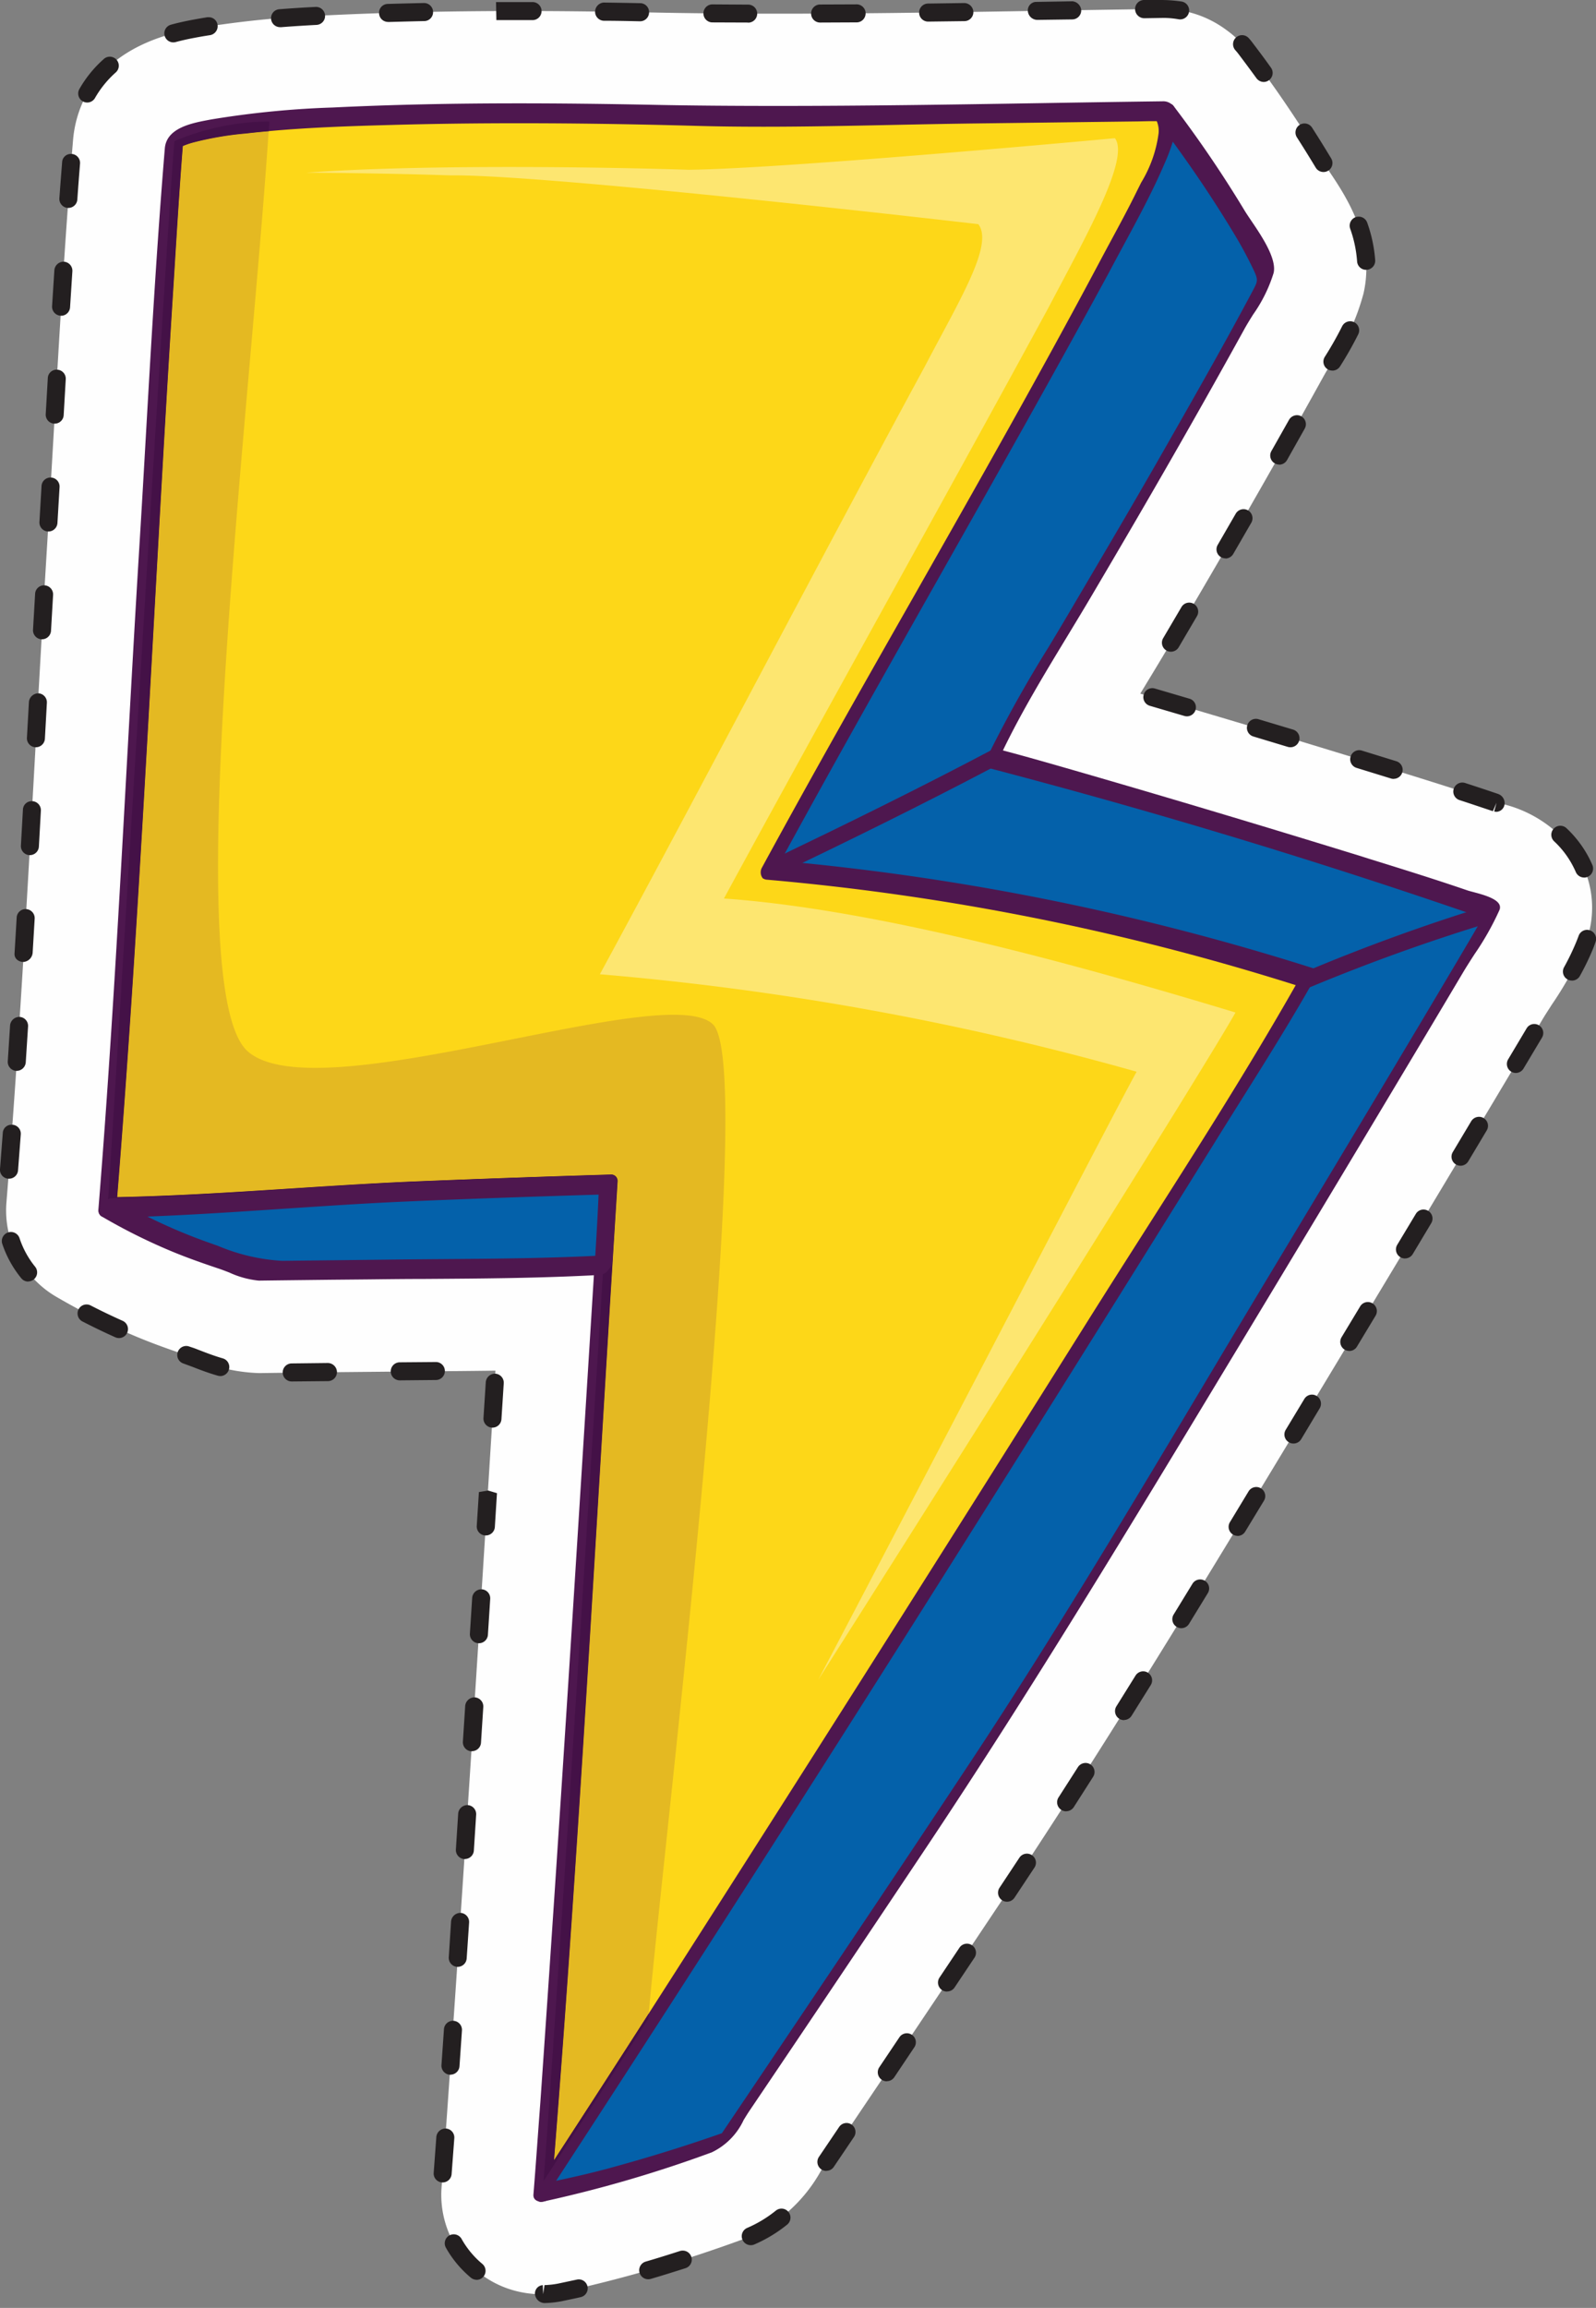
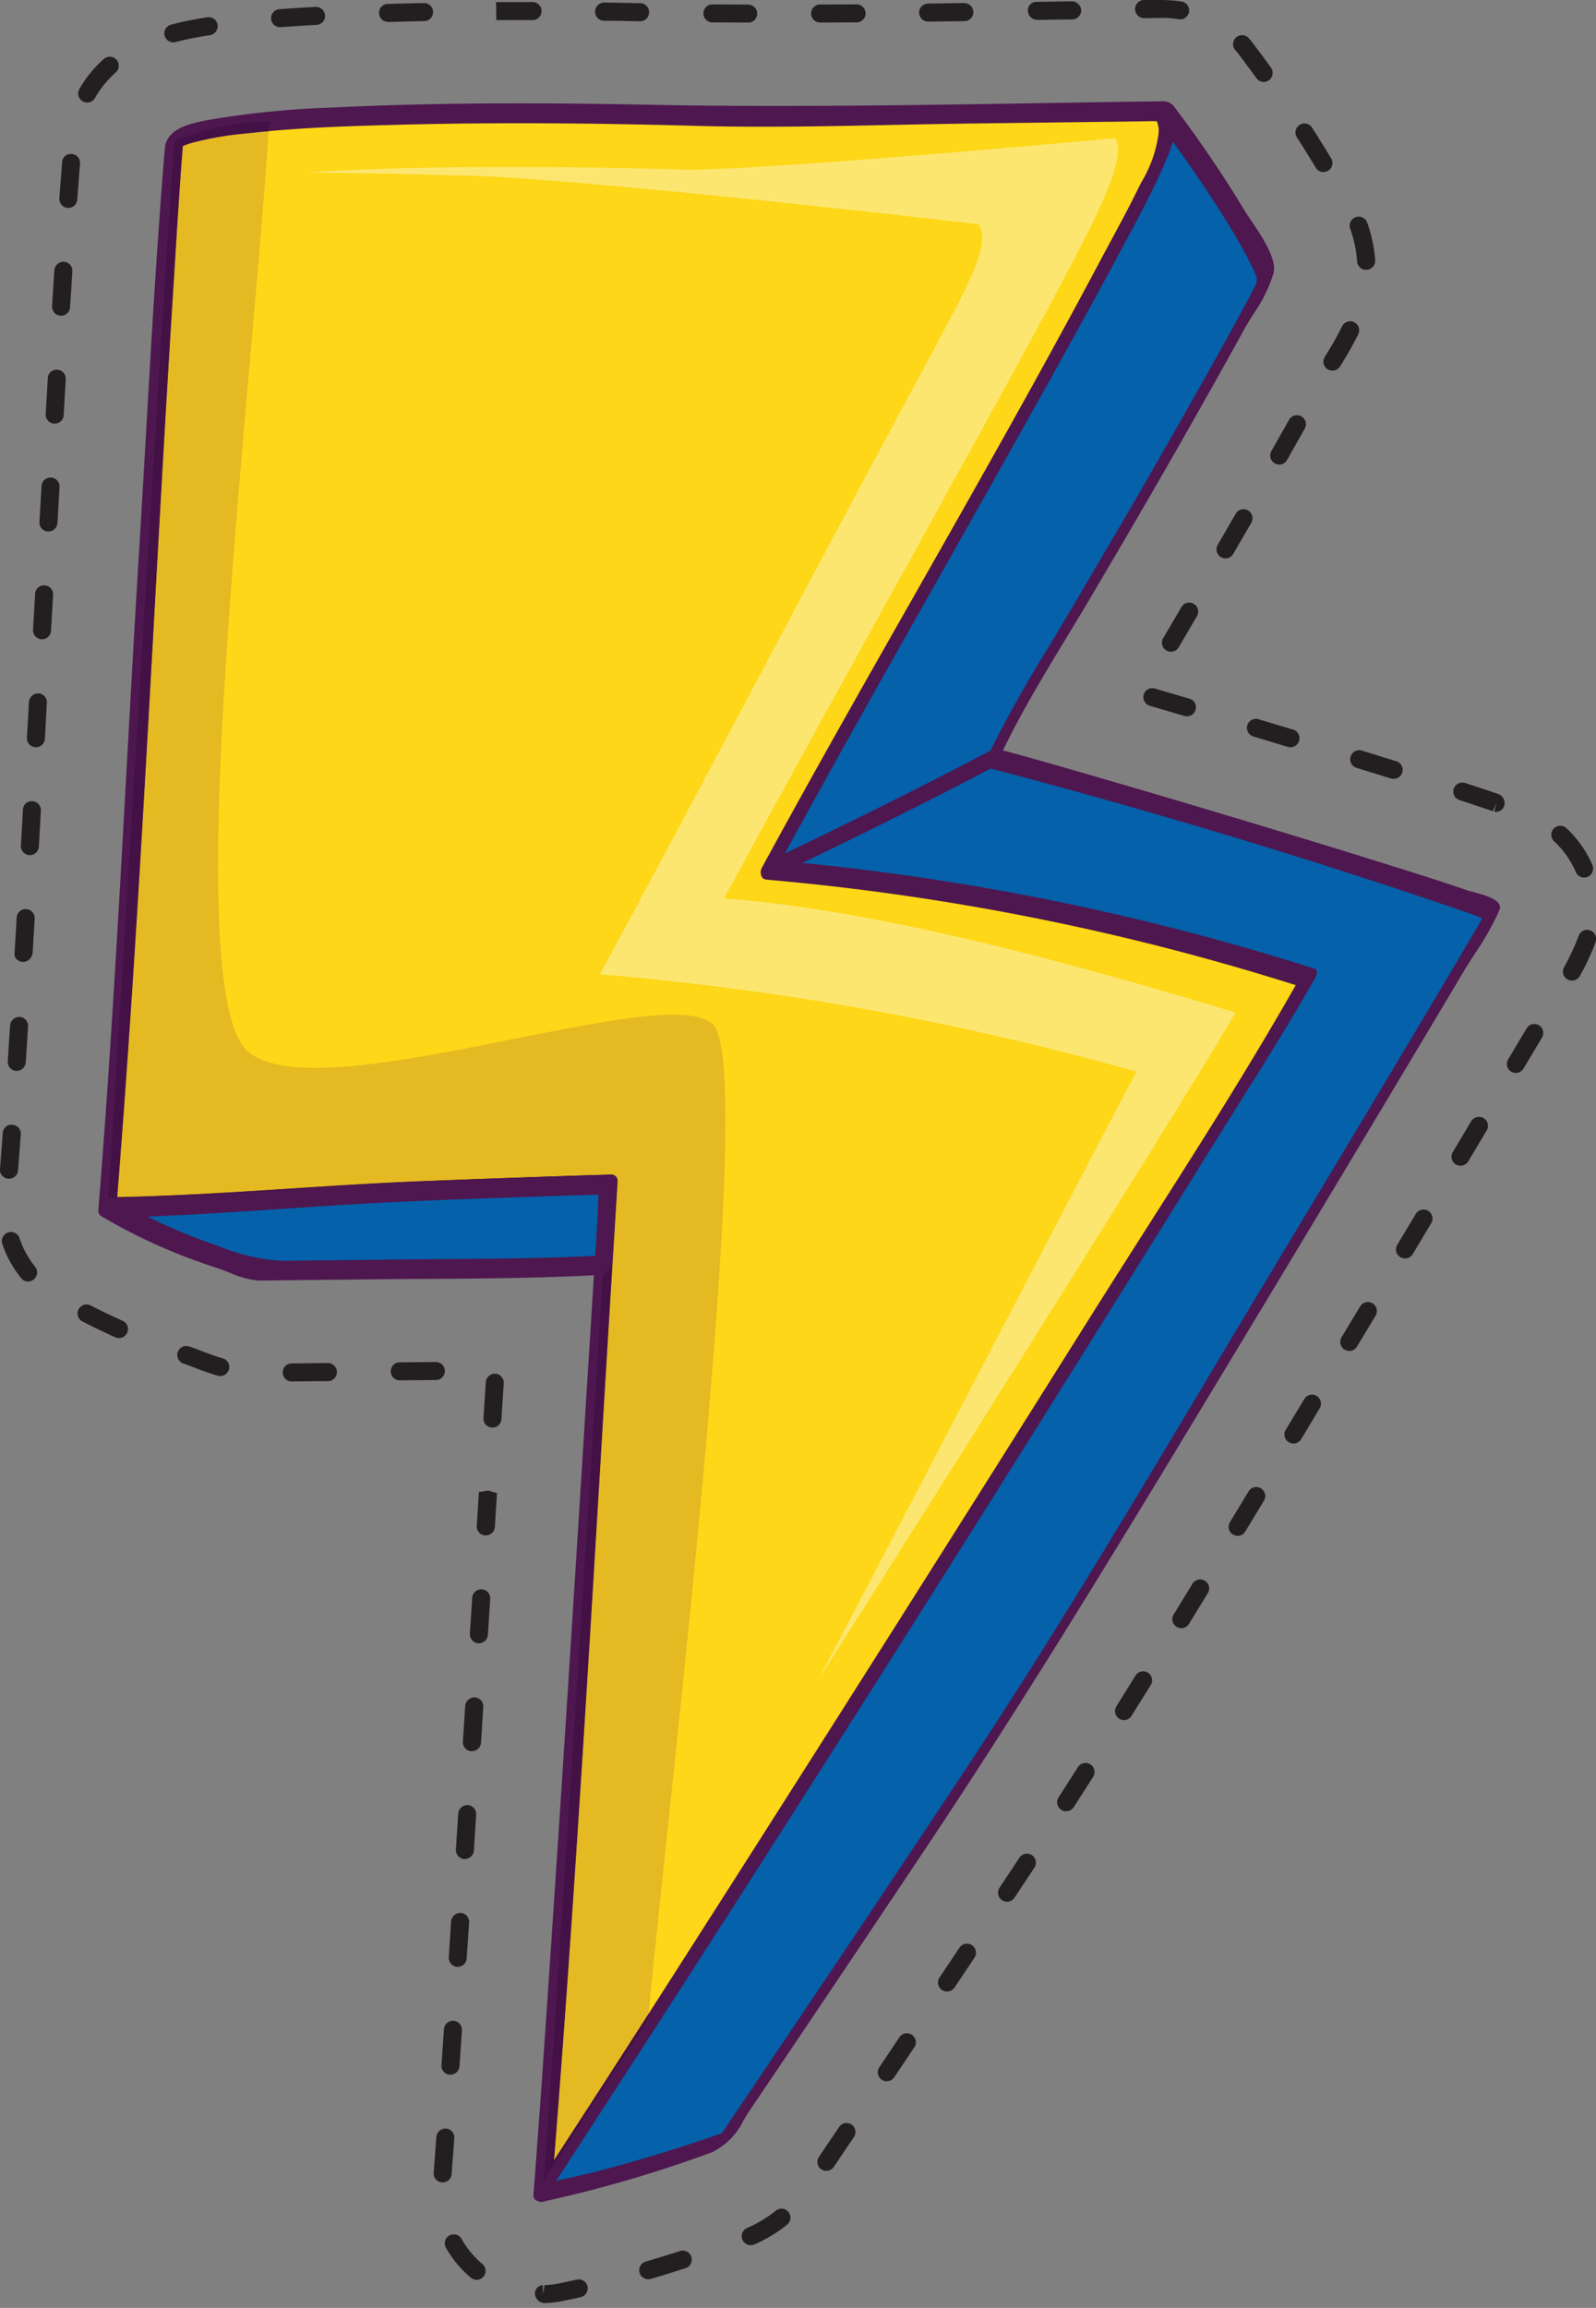
<svg xmlns="http://www.w3.org/2000/svg" id="_4._Atoms_Icons_bolt" data-name="4. Atoms / Icons / bolt" width="69.178" height="100" viewBox="0 0 69.178 100">
  <rect x="0" y="0" width="69.178" height="100" fill="#808080" stroke="none" />
  <defs>
    <clipPath id="clip-path">
      <path id="Clip_4" data-name="Clip 4" d="M0,0H69.178V99.79H0Z" fill="none" />
    </clipPath>
  </defs>
  <g id="Group_28" data-name="Group 28" transform="translate(0 0)">
-     <path id="Fill_1" data-name="Fill 1" d="M68.295,37.022a5.4,5.4,0,0,0-3.754-2.642c-1.45-.494-2.91-.948-4.323-1.387l-.286-.089c-3.446-1.069-7.062-2.156-10.771-3.238l.238-.394q.54-.886,1.067-1.773c1.213-2.059,2.808-4.78,4.389-7.566q1.158-2.04,2.29-4.089c.086-.155.19-.318.3-.488a9.911,9.911,0,0,0,1.393-3.033c.526-2.315-.78-4.242-1.56-5.394-.069-.1-.131-.191-.174-.259a54.625,54.625,0,0,0-3.34-4.92,4.027,4.027,0,0,0-.85-.824A4.6,4.6,0,0,0,50.051,0q-2.684.035-5.368.082c-5.454.089-11.093.182-16.6.072-3.843-.077-8.92-.133-14.11.118A43.665,43.665,0,0,0,8.094.867C3.849,1.646,3.015,4.241,2.9,5.71c-.349,4.2-.593,8.448-.83,12.56q-.138,2.41-.283,4.818c-.193,3.138-.367,6.279-.541,9.421C.893,38.818.531,45.342.016,51.7a4.269,4.269,0,0,0,1.306,3.447,4.256,4.256,0,0,0,.8.621,28.761,28.761,0,0,0,3.6,1.79c.779.323,1.546.588,2.259.827.076.026.159.06.247.1a7.376,7.376,0,0,0,2.73.621h.068q1.65-.024,3.3-.04l3.737-.036c1.037-.007,2.087-.015,3.147-.03C20.566,69.359,19.9,79.975,19.166,90.43c-.091,1.319-.184,2.638-.29,3.947a4.3,4.3,0,0,0,3.6,4.58,4,4,0,0,0,.682.058c.066,0,.131,0,.2,0A4.081,4.081,0,0,0,24,98.94h0l.151-.032.024,0A59.927,59.927,0,0,0,31.9,96.651a6.634,6.634,0,0,0,3.474-3.081c.061-.1.121-.2.185-.293q3.855-5.709,7.683-11.442c4.617-6.923,8.966-14.123,13.172-21.086l.244-.4q3.614-5.98,7.2-11.977,1.357-2.268,2.708-4.543c.138-.233.292-.468.445-.706a15.458,15.458,0,0,0,1.409-2.545,4.289,4.289,0,0,0-.125-3.552" transform="translate(0.264 0.389)" fill="#fefefe" />
    <g id="Group_5" data-name="Group 5">
      <path id="Clip_4-2" data-name="Clip 4" d="M0,0H69.178V99.79H0Z" fill="none" />
      <g id="Group_5-2" data-name="Group 5" clip-path="url(#clip-path)">
        <path id="Fill_3" data-name="Fill 3" d="M23.618,99.79a.427.427,0,0,1-.428-.376.36.36,0,0,1,.338-.4l.014.391.059-.393a3.69,3.69,0,0,0,.586-.065L25,98.774a.384.384,0,0,1,.089-.011.39.39,0,0,1,.078.771c-.2.046-.416.092-.648.139l-.178.038a4.564,4.564,0,0,1-.707.078h-.013ZM20.66,98.781a.4.4,0,0,1-.25-.09,4.655,4.655,0,0,1-1.083-1.3.391.391,0,0,1,.149-.531.4.4,0,0,1,.19-.049.391.391,0,0,1,.341.2,3.868,3.868,0,0,0,.9,1.083.391.391,0,0,1-.25.69Zm7.44-.023a.39.39,0,0,1-.111-.765c.493-.144.992-.3,1.481-.458a.4.4,0,0,1,.12-.018.39.39,0,0,1,.122.762c-.557.178-1.048.33-1.5.463A.4.4,0,0,1,28.1,98.758Zm4.443-1.476a.39.39,0,0,1-.155-.749,5.3,5.3,0,0,0,1.241-.749.391.391,0,0,1,.245-.087.391.391,0,0,1,.244.695,6.125,6.125,0,0,1-1.422.859A.389.389,0,0,1,32.543,97.282ZM19.186,94.564h-.025a.394.394,0,0,1-.271-.136.387.387,0,0,1-.092-.284l.115-1.553a.4.4,0,0,1,.417-.363.39.39,0,0,1,.362.418L19.575,94.2A.392.392,0,0,1,19.186,94.564Zm16.634-.5a.39.39,0,0,1-.321-.612l.872-1.291a.388.388,0,0,1,.323-.173.383.383,0,0,1,.218.068.389.389,0,0,1,.1.541l-.864,1.281A.383.383,0,0,1,35.82,94.059Zm2.617-3.883a.4.4,0,0,1-.218-.067.392.392,0,0,1-.106-.542l.872-1.3a.389.389,0,1,1,.646.435l-.87,1.3A.388.388,0,0,1,38.437,90.176Zm-18.916-.283H19.5a.394.394,0,0,1-.365-.416l.108-1.559a.391.391,0,0,1,.411-.363h.006a.393.393,0,0,1,.363.418l-.107,1.556A.394.394,0,0,1,19.521,89.894Zm21.527-3.605a.391.391,0,0,1-.325-.608l.869-1.3a.391.391,0,0,1,.649.436l-.869,1.3A.388.388,0,0,1,41.048,86.288ZM19.841,85.222h-.025a.392.392,0,0,1-.364-.415l.1-1.559a.408.408,0,0,1,.416-.364.394.394,0,0,1,.365.417l-.105,1.557A.391.391,0,0,1,19.841,85.222ZM43.65,82.4a.391.391,0,0,1-.325-.607l.86-1.3a.391.391,0,0,1,.709.135.386.386,0,0,1-.056.293l-.862,1.3A.392.392,0,0,1,43.65,82.4Zm-23.5-1.848h-.025a.394.394,0,0,1-.365-.415l.1-1.558a.4.4,0,0,1,.415-.365.392.392,0,0,1,.364.415l-.1,1.558A.393.393,0,0,1,20.154,80.549Zm26.06-2.07a.394.394,0,0,1-.381-.308.389.389,0,0,1,.053-.294l.841-1.313a.393.393,0,0,1,.331-.179.382.382,0,0,1,.208.061.389.389,0,0,1,.119.539L46.543,78.3A.392.392,0,0,1,46.214,78.479Zm-25.755-2.6h-.026a.393.393,0,0,1-.365-.416l.1-1.555a.408.408,0,0,1,.414-.366.389.389,0,0,1,.27.132.385.385,0,0,1,.1.282l-.1,1.559A.391.391,0,0,1,20.459,75.876Zm28.265-1.35a.4.4,0,0,1-.207-.06.393.393,0,0,1-.124-.538L49.22,72.6a.392.392,0,0,1,.333-.183.38.38,0,0,1,.2.059.389.389,0,0,1,.125.538l-.827,1.324A.389.389,0,0,1,48.724,74.526ZM20.758,71.2h-.024a.384.384,0,0,1-.267-.13.389.389,0,0,1-.1-.284l.1-1.558a.4.4,0,0,1,.416-.364.391.391,0,0,1,.365.415l-.1,1.557A.39.39,0,0,1,20.758,71.2ZM51.2,70.548a.377.377,0,0,1-.2-.059.388.388,0,0,1-.128-.535l.814-1.33a.39.39,0,1,1,.666.406l-.816,1.333A.391.391,0,0,1,51.2,70.548Zm2.441-4a.393.393,0,0,1-.2-.058.39.39,0,0,1-.131-.535l.809-1.336a.39.39,0,0,1,.535-.131.392.392,0,0,1,.132.536l-.811,1.335A.385.385,0,0,1,53.636,66.551ZM21.054,66.53h-.024a.389.389,0,0,1-.365-.414l.093-1.466.4-.067.383.115-.092,1.467A.393.393,0,0,1,21.054,66.53Zm35.007-3.983a.377.377,0,0,1-.2-.058.39.39,0,0,1-.133-.535l.808-1.338a.386.386,0,0,1,.333-.188.391.391,0,0,1,.2.057.385.385,0,0,1,.176.239.389.389,0,0,1-.045.3L56.4,62.358A.389.389,0,0,1,56.061,62.547Zm-34.716-.689h-.024a.392.392,0,0,1-.365-.414l.1-1.558a.4.4,0,0,1,.414-.365.392.392,0,0,1,.365.414l-.1,1.557A.391.391,0,0,1,21.345,61.858Zm-8.7-2h0a.391.391,0,0,1,0-.782l1.56-.018a.4.4,0,0,1,.4.385.392.392,0,0,1-.385.4Zm4.683-.048h0a.391.391,0,0,1,0-.782l1.561-.013a.39.39,0,1,1,.007.78Zm-7.783-.188a.4.4,0,0,1-.107-.015c-.4-.115-.745-.245-1.088-.38l-.4-.147a.39.39,0,0,1,.124-.76.371.371,0,0,1,.125.022l.174.058c.07.024.136.049.2.075l.066.025c.318.123.646.25,1.015.356a.388.388,0,0,1,.269.481A.393.393,0,0,1,9.545,59.625Zm48.937-1.088a.386.386,0,0,1-.2-.056.393.393,0,0,1-.133-.536l.806-1.336a.389.389,0,0,1,.334-.19.395.395,0,0,1,.378.294.391.391,0,0,1-.044.3l-.806,1.337A.385.385,0,0,1,58.481,58.537ZM5.163,57.978A.4.4,0,0,1,5,57.944c-.47-.21-.936-.434-1.426-.686a.389.389,0,0,1-.194-.229.39.39,0,0,1,.372-.508.39.39,0,0,1,.179.044c.44.227.893.445,1.387.666a.391.391,0,0,1-.159.747ZM1.22,55.529a.39.39,0,0,1-.3-.146A4.7,4.7,0,0,1,.1,53.9.392.392,0,0,1,.354,53.4a.393.393,0,0,1,.492.248,3.91,3.91,0,0,0,.678,1.24.392.392,0,0,1-.3.636Zm59.677-1a.394.394,0,0,1-.2-.057.39.39,0,0,1-.135-.535l.806-1.339a.383.383,0,0,1,.333-.189.39.39,0,0,1,.335.591l-.8,1.337A.392.392,0,0,1,60.9,54.527ZM.39,51.072l-.031,0A.386.386,0,0,1,0,50.652L.12,49.1A.374.374,0,0,1,.5,48.734l.04,0a.389.389,0,0,1,.361.417l-.119,1.56A.392.392,0,0,1,.39,51.072Zm62.915-.562a.4.4,0,0,1-.2-.056.391.391,0,0,1-.135-.535l.8-1.339a.4.4,0,0,1,.337-.189.389.389,0,0,1,.334.59l-.8,1.339A.389.389,0,0,1,63.305,50.51Zm2.4-4.019a.4.4,0,0,1-.2-.055.391.391,0,0,1-.135-.535l.8-1.342a.384.384,0,0,1,.333-.19.4.4,0,0,1,.2.055.39.39,0,0,1,.134.535l-.8,1.339A.394.394,0,0,1,65.708,46.491ZM.727,46.4H.7a.391.391,0,0,1-.363-.417l.1-1.556a.405.405,0,0,1,.414-.365.389.389,0,0,1,.365.414l-.1,1.559A.4.4,0,0,1,.727,46.4Zm67.408-3.913a.389.389,0,0,1-.341-.579,10.426,10.426,0,0,0,.528-1.094c.033-.078.064-.162.1-.255a.387.387,0,0,1,.368-.269.379.379,0,0,1,.124.021.389.389,0,0,1,.248.492c-.036.107-.074.211-.113.308a11.419,11.419,0,0,1-.568,1.174A.39.39,0,0,1,68.135,42.488ZM1.022,41.681H1a.429.429,0,0,1-.27-.107.317.317,0,0,1-.1-.258l.093-1.559a.386.386,0,0,1,.41-.366.393.393,0,0,1,.37.411l-.087,1.466A.436.436,0,0,1,1.022,41.681Zm67.64-3.658a.392.392,0,0,1-.358-.236c-.03-.069-.061-.136-.094-.2a3.952,3.952,0,0,0-.845-1.132.39.39,0,0,1,.534-.57,4.794,4.794,0,0,1,1.011,1.354c.044.093.08.169.111.24a.392.392,0,0,1-.358.546ZM1.3,37.052H1.274a.392.392,0,0,1-.368-.411l.088-1.559a.379.379,0,0,1,.41-.367.392.392,0,0,1,.368.412l-.087,1.558A.392.392,0,0,1,1.3,37.052Zm63.565-1.877a.344.344,0,0,1-.1-.014l.1-.376-.157.363c-.6-.2-1.034-.347-1.445-.48a.39.39,0,0,1-.251-.491.392.392,0,0,1,.492-.251c.421.137.919.3,1.424.473a.421.421,0,0,1,.279.492A.372.372,0,0,1,64.861,35.176ZM60.41,33.75a.421.421,0,0,1-.115-.017L58.8,33.272a.389.389,0,0,1-.231-.192.384.384,0,0,1-.027-.3.392.392,0,0,1,.372-.276.38.38,0,0,1,.115.018l1.493.461a.39.39,0,0,1-.114.763Zm-4.478-1.372a.435.435,0,0,1-.112-.016l-1.494-.451a.39.39,0,0,1,.223-.748l1.5.45a.391.391,0,0,1-.113.765Zm-54.375,0H1.535a.39.39,0,0,1-.368-.41l.087-1.559a.414.414,0,0,1,.41-.368.39.39,0,0,1,.368.41l-.086,1.56A.393.393,0,0,1,1.556,32.378Zm49.891-1.34a.438.438,0,0,1-.111-.016l-1.5-.441a.39.39,0,0,1,.109-.764.4.4,0,0,1,.111.016l1.5.441a.383.383,0,0,1,.232.185.391.391,0,0,1-.341.579Zm-.693-2.8a.39.39,0,0,1-.337-.589l.792-1.345a.389.389,0,0,1,.713.1.385.385,0,0,1-.041.294l-.792,1.348A.392.392,0,0,1,50.754,28.238ZM1.82,27.7H1.8a.386.386,0,0,1-.269-.13.39.39,0,0,1-.1-.282l.091-1.557a.386.386,0,0,1,.412-.368.392.392,0,0,1,.367.413l-.09,1.557A.393.393,0,0,1,1.82,27.7Zm51.3-3.507a.389.389,0,0,1-.338-.586l.78-1.349a.391.391,0,0,1,.532-.144.393.393,0,0,1,.144.534L53.456,24A.4.4,0,0,1,53.118,24.2ZM2.1,23.029H2.075a.391.391,0,0,1-.366-.413L1.8,21.058a.391.391,0,0,1,.682-.237.391.391,0,0,1,.1.282l-.092,1.559A.392.392,0,0,1,2.1,23.029Zm53.347-2.9a.392.392,0,0,1-.34-.583l.766-1.356a.4.4,0,0,1,.344-.2.384.384,0,0,1,.187.049.391.391,0,0,1,.15.531l-.767,1.362A.392.392,0,0,1,55.445,20.134ZM2.372,18.356H2.348a.389.389,0,0,1-.366-.411l.09-1.56a.38.38,0,0,1,.411-.366.389.389,0,0,1,.367.411l-.09,1.559A.389.389,0,0,1,2.372,18.356Zm55.381-2.3A.391.391,0,0,1,57.546,16a.389.389,0,0,1-.124-.537,14.961,14.961,0,0,0,.751-1.323.392.392,0,0,1,.351-.22.374.374,0,0,1,.17.04.392.392,0,0,1,.18.522,15.407,15.407,0,0,1-.79,1.393A.393.393,0,0,1,57.752,16.059Zm-55.1-2.377H2.624a.392.392,0,0,1-.367-.413l.1-1.561a.4.4,0,0,1,.415-.365.393.393,0,0,1,.365.415l-.1,1.557A.392.392,0,0,1,2.648,13.682Zm56.56-1.987a.391.391,0,0,1-.39-.365,5.306,5.306,0,0,0-.3-1.418.393.393,0,0,1,.238-.5.414.414,0,0,1,.131-.021.388.388,0,0,1,.369.259,6.148,6.148,0,0,1,.346,1.626.391.391,0,0,1-.363.416h-.026ZM2.964,9.009H2.936a.393.393,0,0,1-.363-.417c.042-.567.081-1.078.12-1.561a.372.372,0,0,1,.369-.36.4.4,0,0,1,.05,0,.39.39,0,0,1,.357.42c-.048.6-.085,1.09-.117,1.553A.391.391,0,0,1,2.964,9.009Zm54.4-1.556a.393.393,0,0,1-.316-.161l-.014-.022-.006-.009c-.276-.457-.542-.886-.815-1.311a.392.392,0,0,1,.119-.539.389.389,0,0,1,.538.118c.269.419.537.85.819,1.318a.286.286,0,0,1,.024.042.388.388,0,0,1,.021.3.382.382,0,0,1-.194.223A.374.374,0,0,1,57.366,7.453ZM3.778,4.443a.392.392,0,0,1-.338-.584A5.111,5.111,0,0,1,4.5,2.556a.386.386,0,0,1,.258-.1.394.394,0,0,1,.291.13.39.39,0,0,1-.031.552,4.407,4.407,0,0,0-.9,1.107A.39.39,0,0,1,3.778,4.443Zm51-.891a.4.4,0,0,1-.316-.161c-.227-.313-.473-.645-.754-1.017a2.548,2.548,0,0,0-.163-.2.391.391,0,0,1,.032-.551.386.386,0,0,1,.259-.1.391.391,0,0,1,.291.13c.064.071.127.148.2.247.228.3.5.662.761,1.03a.39.39,0,0,1-.085.544A.383.383,0,0,1,54.782,3.552ZM7.513,1.836a.39.39,0,0,1-.1-.767c.265-.073.551-.138.875-.2.248-.047.5-.09.694-.122a.471.471,0,0,1,.061,0,.38.38,0,0,1,.386.328.393.393,0,0,1-.324.448c-.257.04-.471.077-.674.116-.295.055-.561.115-.814.183A.4.4,0,0,1,7.513,1.836Zm4.63-.659a.391.391,0,0,1-.3-.646A.384.384,0,0,1,12.114.4C12.623.36,13.15.326,13.68.3a.393.393,0,0,1,.41.369.39.39,0,0,1-.369.41c-.414.022-.964.054-1.548.1Zm20.282-.2h0L30.861.971a.391.391,0,0,1,0-.781L32.429.2a.391.391,0,0,1,0,.782Zm3.123,0h0a.391.391,0,0,1,0-.782L37.106.189a.391.391,0,1,1,.006.781ZM16.82.95A.389.389,0,0,1,16.43.57a.382.382,0,0,1,.1-.276A.389.389,0,0,1,16.809.17C17.3.156,17.815.143,18.374.131a.012.012,0,0,1,.008,0,.391.391,0,0,1,.389.383.387.387,0,0,1-.382.4c-.4.008-.81.019-1.218.03l-.339.009A.027.027,0,0,1,16.82.95ZM40.235.936H40.23a.391.391,0,0,1,0-.782l1.56-.022a.4.4,0,0,1,.4.384.39.39,0,0,1-.383.4ZM27.745.923l-.008,0C27.27.913,26.726.9,26.179.9a.393.393,0,0,1-.385-.4.406.406,0,0,1,.359-.389l.036,0c.538.007,1.064.016,1.564.027a.387.387,0,0,1,.381.4A.39.39,0,0,1,27.745.923ZM21.515.871h0L21.5.09l.992,0h.571a.391.391,0,1,1,0,.781H22.49ZM44.978.862h-.007a.416.416,0,0,1-.418-.369.369.369,0,0,1,.325-.41L46.467.056h.019a.421.421,0,0,1,.379.386.392.392,0,0,1-.385.4ZM51.152.841a.373.373,0,0,1-.063-.005,3.858,3.858,0,0,0-.582-.059c-.041,0-.08,0-.115,0L49.6.79A.4.4,0,0,1,49.2.4a.392.392,0,0,1,.386-.4L50.309,0a6.021,6.021,0,0,1,.906.066.39.39,0,0,1-.063.775Z" transform="translate(0 0)" fill="#231f20" />
      </g>
    </g>
-     <path id="Fill_6" data-name="Fill 6" d="M18.86,90.159c9.243-14.147,31.194-49,33.217-52.606a110.616,110.616,0,0,0-23.368-4.69c4.714-8.68,9.71-17.172,14.422-25.852C44.883,3.668,46.536,1,45.772,0c0,0-14.264.181-19.117.238C21.222.053,4.645-.188,2.895,1.316,2.6,4.552.193,45.144,0,47.491c3.441-.047,7.811-.376,10.414-.55s11.3-.437,11.3-.437S19.446,82.985,18.86,90.159" transform="translate(4.659 4.818)" fill="#fdd718" />
+     <path id="Fill_6" data-name="Fill 6" d="M18.86,90.159c9.243-14.147,31.194-49,33.217-52.606a110.616,110.616,0,0,0-23.368-4.69c4.714-8.68,9.71-17.172,14.422-25.852C44.883,3.668,46.536,1,45.772,0c0,0-14.264.181-19.117.238C21.222.053,4.645-.188,2.895,1.316,2.6,4.552.193,45.144,0,47.491c3.441-.047,7.811-.376,10.414-.55s11.3-.437,11.3-.437" transform="translate(4.659 4.818)" fill="#fdd718" />
    <path id="Fill_8" data-name="Fill 8" d="M19.158,91.014h0c-.21-.038-.309-.142-.3-.31.108-1.331.2-2.688.3-4,.851-12.181,1.621-24.574,2.366-36.559v-.006l.172-2.766c-2.643.081-5.482.172-8.33.294-1.767.075-3.559.191-5.292.3-2.552.165-5.191.336-7.794.379H.271a.262.262,0,0,1-.194-.083A.3.3,0,0,1,0,48.038c.521-6.43.885-12.986,1.236-19.325.171-3.077.347-6.256.539-9.379.1-1.618.194-3.262.285-4.852.235-4.082.478-8.3.821-12.441.074-.9,1.189-1.1,1.928-1.24L4.89.786A40,40,0,0,1,10.164.268c2.483-.121,5.119-.18,8.06-.18,1.742,0,3.632.021,5.778.063C25.73.187,27.528.2,29.5.2,33.244.2,37.049.141,40.73.081h.008C42.5.052,44.314.023,46.1,0h.013a.575.575,0,0,1,.521.252c.47.731-.47,2.817-.51,2.905-1.2,2.643-2.667,5.229-4.083,7.73-.372.657-.756,1.335-1.13,2.006-1.383,2.479-2.8,4.991-4.174,7.419-2.324,4.114-4.727,8.367-7.029,12.589a108.951,108.951,0,0,1,22.975,4.66.24.24,0,0,1,.158.145.465.465,0,0,1-.036.375c-1.025,1.822-2.158,3.626-3.254,5.37-.341.543-.693,1.1-1.037,1.657C43.536,53.118,38.365,61.194,33.364,69,28.8,76.13,24.082,83.5,19.522,90.8c-.017.027-.03.051-.041.071-.053.1-.067.123-.322.146ZM22.236,46.5h0a.252.252,0,0,1,.189.081.307.307,0,0,1,.077.231q-.05.811-.1,1.623c-.217,3.477-.429,7.007-.633,10.422-.6,9.955-1.215,20.248-2.02,30.351,2.6-3.987,5.165-8,7.115-11.055,5.246-8.214,10.614-16.694,15.955-25.2.843-1.344,1.712-2.707,2.552-4.025l0,0c2.2-3.452,4.477-7.022,6.529-10.632a106.661,106.661,0,0,0-22.914-4.569.279.279,0,0,1-.238-.143.42.42,0,0,1,.02-.39c2.15-3.955,4.41-7.936,6.6-11.785,2.681-4.722,5.453-9.6,8.046-14.481q.238-.448.48-.895c.372-.689.756-1.4,1.108-2.115.063-.129.131-.26.2-.4a5.455,5.455,0,0,0,.754-2.135,1.081,1.081,0,0,0-.074-.51A.023.023,0,0,0,45.867.86l-.305,0L45.1.87,38.033.959c-1.2.015-2.412.04-3.588.064-1.839.038-3.74.078-5.608.078-1.058,0-2.02-.012-2.94-.038C23.128.987,20.623.95,18.241.95c-1.923,0-3.8.025-5.57.075-2.128.058-4.209.131-6.283.369l-.043,0a13.693,13.693,0,0,0-2.19.374l-.035.01a3.213,3.213,0,0,0-.459.157c-.13,1.628-.233,3.284-.333,4.887v.02q-.041.664-.083,1.327c-.3,4.713-.565,9.508-.823,14.146C1.962,30.575,1.487,39.11.815,47.481c2.518-.05,5.07-.215,7.538-.374,1.8-.116,3.666-.237,5.5-.311,2.472-.1,5.133-.2,8.373-.293Z" transform="translate(4.263 4.39)" fill="#4e174f" />
    <path id="Fill_10" data-name="Fill 10" d="M0,1.493c2.549.017,4.833.07,6.253.118,4.276-.05,22.879,2.114,22.879,2.114.674.881-.782,3.233-2.326,6.179-4.154,7.651-9.923,18.673-14.077,26.322a123.568,123.568,0,0,1,23.265,4.223c-.743,1.327-6.615,12.671-13.8,26.35C30.368,53.928,39.11,39.972,40.28,37.883c-6.483-1.961-15.4-4.463-22.173-4.94,4.153-7.652,9.918-17.961,14.072-25.611C33.723,4.386,35.726.882,35.053,0c0,0-14.207,1.32-18.484,1.369C13.233,1.256,5.13,1.118,0,1.493" transform="translate(13.272 5.988)" fill="#fde670" />
    <path id="Fill_12" data-name="Fill 12" d="M2.846.647C2.682,2.722,2.561,4.8,2.429,6.882,1.6,19.977,1.052,33.112,0,46.188c4.356-.087,8.691-.507,13.042-.686q4.184-.172,8.37-.293a.279.279,0,0,1,.278.313l-.1,1.621c-.848,13.59-1.574,27.2-2.654,40.775Q21,84.747,23.04,81.562c.781-8.623,4.743-40.946,2.786-42.858-2.017-1.97-17.108,3.831-20.16,1.174-3.017-2.63.08-27.5.9-39.878-.332.031-.665.064-1,.1A14.019,14.019,0,0,0,3.34.48a3.5,3.5,0,0,0-.494.167" transform="translate(5.078 5.682)" fill="#e4b922" />
    <path id="Fill_14" data-name="Fill 14" d="M2.937.837A.329.329,0,0,0,2.9.87C2.6,4.1.194,44.7,0,47.045c3.441-.048,7.812-.377,10.415-.55s8.844-.783,11.3-.437c0,0-2.266,36.481-2.852,43.655,1.293-1.98,2.836-4.365,4.536-7.014q.027-.324.062-.719-2.043,3.184-4.106,6.355c1.082-13.571,1.807-27.183,2.654-40.773q.051-.81.1-1.621a.278.278,0,0,0-.277-.314q-4.185.128-8.371.294c-4.35.179-8.685.6-13.04.686C1.47,33.531,2.018,20.394,2.849,7.3c.132-2.078.252-4.158.416-6.235A3.369,3.369,0,0,1,3.759.9,13.8,13.8,0,0,1,5.992.521c.332-.039.663-.073,1-.1C7,.277,7.007.138,7.015,0A10.677,10.677,0,0,0,2.937.837" transform="translate(4.659 5.264)" fill="#441147" />
    <path id="Fill_16" data-name="Fill 16" d="M24.271,7.011c-4.713,8.681-9.71,17.172-14.423,25.853a110.537,110.537,0,0,1,23.368,4.688C31.193,41.162,9.242,76.011,0,90.159a62.3,62.3,0,0,0,7.823-2.227c.735-1.083,8.692-12.866,12.436-18.6,4.465-7.128,18.689-30.784,20.907-34.64.154-.269-18.016-5.7-21.658-6.647.548-1.207,3.75-6.609,5.2-9.068,1.917-3.244,5.6-9.764,6.62-11.747.2-.4-2.045-4.126-4.421-7.232.764,1-.889,3.668-2.641,7.011" transform="translate(23.52 4.818)" fill="#0461aa" />
    <path id="Fill_18" data-name="Fill 18" d="M.215,90.892a.188.188,0,0,1-.17-.109.411.411,0,0,1-.01-.355c2.779-4.254,5.5-8.5,8.028-12.465,5.077-7.949,10.416-16.383,15.87-25.069.846-1.349,1.718-2.716,2.561-4.039,2.209-3.464,4.492-7.046,6.548-10.669A107.239,107.239,0,0,0,9.9,33.566a.106.106,0,0,1-.092-.053c-.053-.1.039-.308.079-.381,2.349-4.319,4.807-8.67,7.184-12.877,2.4-4.242,4.873-8.625,7.238-12.976.212-.4.433-.807.646-1.2.49-.9,1-1.828,1.425-2.772.038-.083.08-.171.123-.263.342-.719.809-1.7.366-2.416a.2.2,0,0,1,.021-.2A.92.92,0,0,1,27.5,0a.13.13,0,0,1,.11.048,50.894,50.894,0,0,1,3.1,4.56c.073.121.173.268.288.439.444.655,1.112,1.642.971,2.264a6.387,6.387,0,0,1-.888,1.8c-.147.235-.285.457-.4.67-.738,1.337-1.5,2.7-2.265,4.045-1.573,2.775-3.155,5.472-4.358,7.511-.342.58-.7,1.168-1.044,1.737-.965,1.591-1.963,3.237-2.778,4.926,1.195.317,2.422.673,3.506.986,4.082,1.182,8.133,2.4,12.042,3.607l.314.1c1.407.437,2.861.888,4.277,1.374.055.019.14.041.239.067.374.1,1,.26,1.14.545a.284.284,0,0,1,0,.244,12.166,12.166,0,0,1-1.073,1.9c-.177.274-.36.558-.523.834-.861,1.449-1.769,2.972-2.7,4.525-2.294,3.836-4.714,7.861-7.192,11.963l-.236.39c-4.186,6.931-8.514,14.1-13.084,20.95C14.508,79.136,12,82.873,9.271,86.912c-.095.14-.187.289-.275.433a2.9,2.9,0,0,1-1.383,1.4A55.1,55.1,0,0,1,.265,90.887.248.248,0,0,1,.215,90.892ZM27.6,1.619h0a7.846,7.846,0,0,1-.355.944C26.715,3.8,26.065,5,25.436,6.165c-.211.39-.426.789-.634,1.183-2.358,4.339-4.828,8.71-7.216,12.938-2.308,4.086-4.695,8.31-6.979,12.5a108.21,108.21,0,0,1,23.127,4.669.14.14,0,0,1,.1.083c.045.114-.052.3-.083.349-.984,1.749-2.069,3.48-3.119,5.153-.349.557-.71,1.132-1.063,1.7C18.155,63.1,9.3,77.049.87,89.976c.954-.2,1.743-.39,2.483-.595,1.35-.371,2.663-.771,3.9-1.19.231-.078.485-.165.8-.274Q9.178,86.25,10.3,84.581l.276-.41c2.821-4.191,5.58-8.3,8.328-12.456,3.571-5.408,6.956-11.075,10.229-16.555.95-1.591,1.933-3.236,2.91-4.857,1.969-3.272,4.3-7.147,6.644-11.084l.426-.716.008-.014c.54-.908,1.1-1.848,1.641-2.775l.091-.157.006-.01c.052-.09.1-.179.156-.268-.268-.12-.551-.218-.826-.312l-.169-.058c-6.645-2.275-13.53-4.348-20.463-6.161a.133.133,0,0,1-.091-.073.337.337,0,0,1,.026-.257,54.577,54.577,0,0,1,2.715-4.883c.29-.482.59-.98.879-1.472l.64-1.087.011-.018c1.108-1.881,2.253-3.827,3.354-5.756l.26-.455c1.238-2.171,2.517-4.415,3.71-6.659.219-.413.247-.467.043-.9a17.664,17.664,0,0,0-.885-1.634c-.784-1.3-1.641-2.585-2.62-3.929Z" transform="translate(23.236 4.515)" fill="#4e174f" />
    <path id="Fill_20" data-name="Fill 20" d="M.427,5.538C3.632,4,6.824,2.434,9.968.777c.39-.2.421-1-.131-.714C6.7,1.719,3.5,3.29.3,4.825c-.4.19-.431.982.131.713" transform="translate(33.125 32.444)" fill="#4e174f" />
-     <path id="Fill_22" data-name="Fill 22" d="M.282,3.722A82.924,82.924,0,0,1,8.306.82c.352-.126.618-.985.082-.792A83.191,83.191,0,0,0,.364,2.93c-.327.158-.584,1.034-.082.792" transform="translate(56.238 39.164)" fill="#4e174f" />
    <path id="Fill_24" data-name="Fill 24" d="M21.442,3.483C21.591,1.112,21.633,0,21.633,0s-8.7.264-11.3.437S3.441.957,0,1A27.152,27.152,0,0,0,6.648,3.733c3.441-.048,12.561-.119,14.794-.25" transform="translate(4.711 51.33)" fill="#0461aa" />
    <path id="Fill_26" data-name="Fill 26" d="M6.915,4.582h0A3.977,3.977,0,0,1,5.64,4.233c-.154-.06-.3-.116-.428-.16-.642-.215-1.327-.452-2-.729a25,25,0,0,1-3.1-1.539.242.242,0,0,1-.105-.294c.062-.233.341-.5.523-.5C3.108.963,5.716.788,8.237.619,10.058.5,11.941.37,13.8.294,16.369.188,19.107.092,22.167,0h.008a.231.231,0,0,1,.173.068A.31.31,0,0,1,22.424.3c-.041,1.071-.108,2.159-.174,3.211l-.017.273a.525.525,0,0,1-.15.307.513.513,0,0,1-.358.243c-2.552.143-5.157.159-7.677.176H14.04c-.768,0-1.562.01-2.341.019L10.1,4.544c-1.041.012-2.116.024-3.173.038ZM21.643.856c-2.488.076-5.426.171-8.356.3-1.774.076-3.574.2-5.315.314-1.927.129-3.919.263-5.884.337A23.81,23.81,0,0,0,4.837,2.967l.323.115a8.336,8.336,0,0,0,2.762.643h.049L10.119,3.7h.028l2.716-.032c.678-.008,1.368-.013,2.036-.018,2.167-.016,4.4-.033,6.6-.142C21.565,2.46,21.61,1.642,21.643.856Z" transform="translate(4.302 50.906)" fill="#4e174f" />
  </g>
</svg>